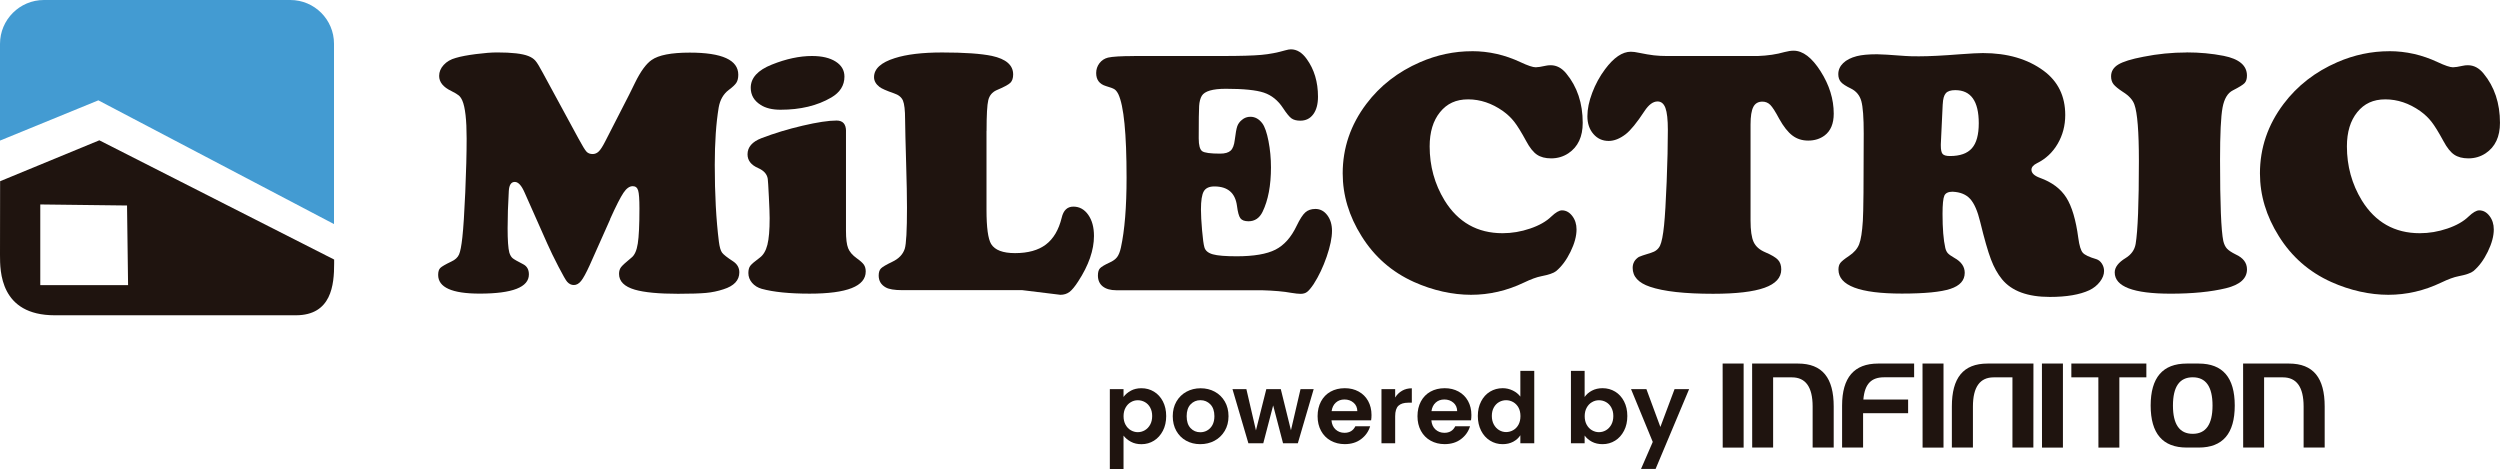
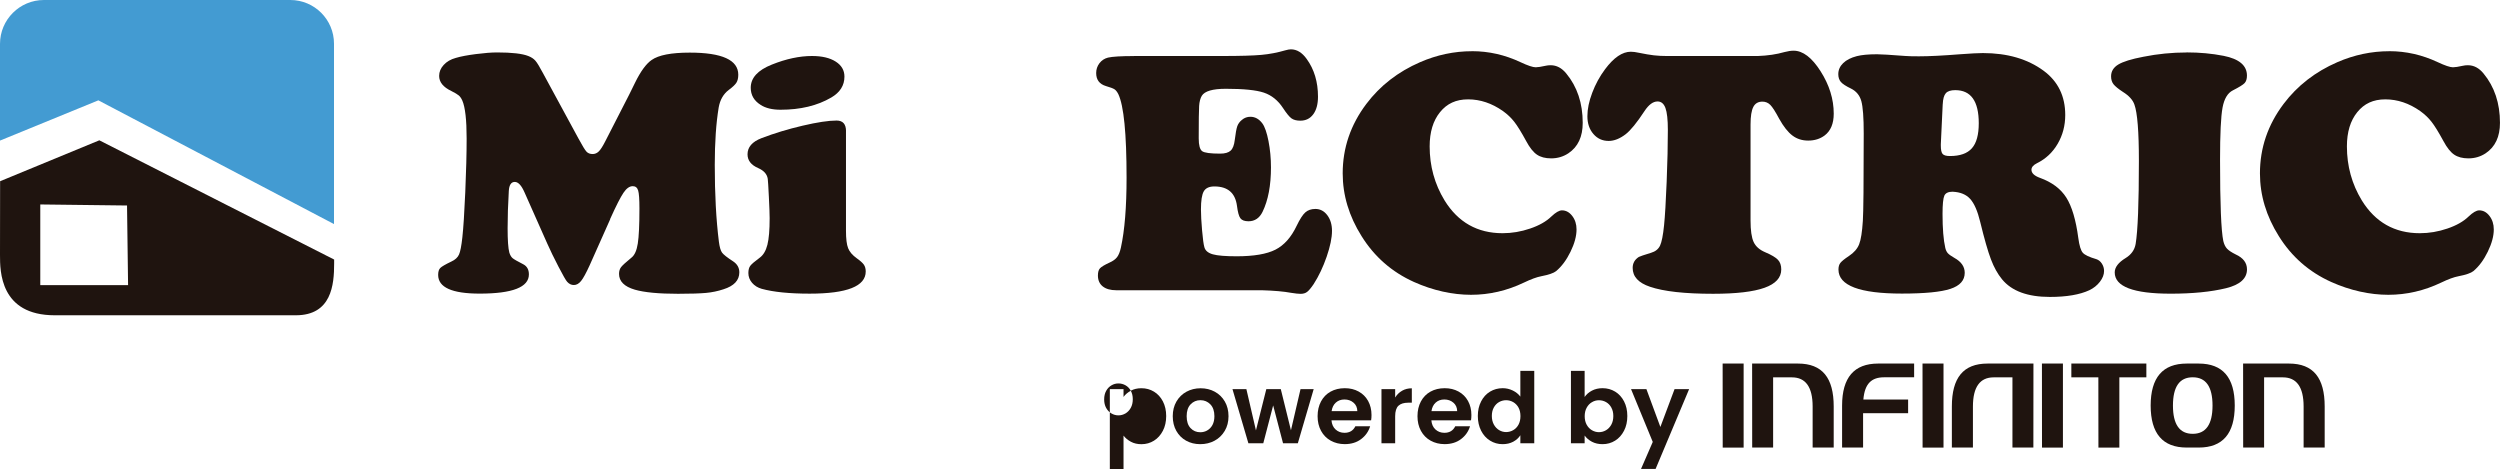
<svg xmlns="http://www.w3.org/2000/svg" id="Capa_2" viewBox="0 0 715.56 134.27">
  <defs>
    <style>
      .cls-1 {
        fill: #439bd2;
      }

      .cls-2 {
        fill: #1f140f;
      }
    </style>
  </defs>
  <g id="Capa_1-2" data-name="Capa_1">
    <g>
      <g>
        <path class="cls-2" d="M174.66,62.73l-5.89,13.21c-1.02,2.23-1.83,3.72-2.46,4.49-.62.77-1.31,1.15-2.06,1.15s-1.36-.31-1.92-.93c-.36-.39-1.19-1.83-2.48-4.32-1.29-2.49-2.37-4.7-3.22-6.63l-6.48-14.59c-.88-2.03-1.82-3.04-2.8-3.04-1.05,0-1.62.87-1.72,2.6-.23,3.86-.34,7.43-.34,10.71s.16,5.71.49,6.92c.23.72.53,1.24.91,1.57.38.33,1.4.92,3.07,1.77,1.08.56,1.62,1.52,1.62,2.9,0,3.67-4.7,5.5-14.09,5.5-7.92,0-11.88-1.78-11.88-5.35,0-.92.2-1.58.61-1.99s1.46-1.02,3.17-1.84c1.08-.49,1.81-1.16,2.19-2.01.38-.85.69-2.5.96-4.96.29-2.62.57-6.92.83-12.89.26-5.97.39-11.09.39-15.35,0-5.34-.41-8.95-1.23-10.85-.29-.65-.63-1.15-1.01-1.47-.38-.33-1.09-.75-2.14-1.28-2.33-1.11-3.49-2.55-3.49-4.32,0-1.15.43-2.19,1.3-3.14.87-.95,2.02-1.62,3.46-2.01,1.44-.43,3.36-.79,5.77-1.1,2.41-.31,4.44-.47,6.11-.47,4.19,0,7.15.34,8.89,1.03.85.33,1.52.77,2.01,1.33.49.56,1.19,1.7,2.11,3.44l10.21,18.81c1.11,2.06,1.88,3.32,2.31,3.78.42.46,1.01.69,1.77.69.65,0,1.24-.25,1.74-.74.51-.49,1.1-1.41,1.79-2.75l6.92-13.51c.85-1.73,1.41-2.86,1.67-3.39,1.6-3.27,3.19-5.45,4.76-6.53,2-1.41,5.63-2.11,10.9-2.11,9.27,0,13.9,2.11,13.9,6.33,0,.95-.18,1.71-.54,2.28-.36.57-1.1,1.27-2.21,2.09-1.51,1.15-2.46,2.8-2.85,4.96-.75,4.52-1.13,10.02-1.13,16.5,0,8.35.39,15.67,1.18,21.95.2,1.54.5,2.59.91,3.14.41.56,1.46,1.39,3.17,2.5,1.18.79,1.77,1.83,1.77,3.14,0,2.29-1.52,3.91-4.57,4.86-1.57.52-3.23.87-4.96,1.03-1.74.16-4.4.25-8,.25-5.53,0-9.66-.39-12.38-1.18-3.01-.88-4.52-2.39-4.52-4.52,0-.79.2-1.43.59-1.94.39-.51,1.41-1.43,3.04-2.77.85-.69,1.43-2.01,1.74-3.98.31-1.96.47-5.3.47-10.02,0-2.62-.12-4.34-.37-5.16-.25-.82-.76-1.23-1.55-1.23-.92,0-1.8.63-2.65,1.89-.85,1.26-2.13,3.77-3.83,7.54Z" />
        <path class="cls-2" d="M242.14,37.54v28.53c0,2.26.2,3.91.61,4.96.41,1.05,1.24,2.01,2.48,2.9,1.01.72,1.69,1.33,2.04,1.84.34.51.52,1.15.52,1.94,0,4.22-5.35,6.34-16.06,6.34-5.76,0-10.33-.46-13.7-1.38-1.15-.33-2.07-.9-2.77-1.72-.7-.82-1.06-1.75-1.06-2.8,0-.88.18-1.57.54-2.06.36-.49,1.28-1.28,2.75-2.36,1.01-.75,1.73-1.98,2.16-3.68.43-1.7.64-4.24.64-7.61,0-1.08-.07-3.1-.22-6.07-.15-2.96-.25-4.69-.32-5.18-.2-1.34-1.11-2.37-2.75-3.09-2.03-.88-3.04-2.19-3.04-3.93,0-2.06,1.33-3.6,3.98-4.62,3.67-1.41,7.6-2.6,11.79-3.58,4.19-.98,7.43-1.47,9.72-1.47,1.8,0,2.7,1.02,2.7,3.04ZM232.42,16.03c2.85,0,5.11.53,6.78,1.6,1.67,1.06,2.5,2.5,2.5,4.3,0,2.52-1.26,4.52-3.78,5.99-3.99,2.33-8.82,3.49-14.49,3.49-2.39,0-4.29-.46-5.7-1.38-1.9-1.18-2.85-2.82-2.85-4.91,0-2.82,2.01-5.03,6.04-6.63,4.09-1.64,7.92-2.46,11.49-2.46Z" />
-         <path class="cls-2" d="M282.36,37.49v22.54c0,5.08.44,8.35,1.33,9.82,1.08,1.74,3.36,2.6,6.83,2.6,3.73,0,6.68-.82,8.84-2.46,2.16-1.64,3.67-4.19,4.52-7.66.49-2.13,1.6-3.19,3.34-3.19s3.15.78,4.25,2.33c1.1,1.56,1.65,3.58,1.65,6.07,0,4.06-1.51,8.4-4.52,13.01-.95,1.47-1.78,2.48-2.5,3.02-.72.54-1.59.81-2.6.81l-10.9-1.33h-34.33c-2.26,0-3.85-.26-4.76-.79-1.34-.75-2.01-1.88-2.01-3.39,0-.92.22-1.6.66-2.04s1.51-1.07,3.22-1.89c1.87-.88,3.06-2.13,3.58-3.73.42-1.34.64-5.25.64-11.74,0-3.01-.08-7.35-.25-13.01-.16-5.43-.26-9.53-.29-12.28,0-2.62-.21-4.41-.61-5.38-.41-.97-1.27-1.66-2.58-2.09-2.16-.75-3.54-1.36-4.13-1.82-1.05-.82-1.57-1.75-1.57-2.8,0-2.39,1.98-4.21,5.94-5.45,3.37-1.08,7.89-1.62,13.55-1.62,6.35,0,11.1.33,14.24.98,4.06.88,6.09,2.65,6.09,5.3,0,1.08-.27,1.88-.81,2.41-.54.52-1.86,1.23-3.95,2.11-1.24.56-2.03,1.51-2.36,2.85-.33,1.34-.49,4.27-.49,8.79Z" />
        <path class="cls-2" d="M324.6,16.03h25.24c5.11,0,8.83-.11,11.17-.32,2.34-.21,4.62-.65,6.85-1.3.69-.2,1.23-.29,1.62-.29,1.7,0,3.21.92,4.52,2.75,2.16,2.98,3.24,6.58,3.24,10.8,0,2.13-.45,3.81-1.35,5.03-.9,1.23-2.14,1.84-3.71,1.84-1.08,0-1.92-.22-2.53-.66-.61-.44-1.42-1.43-2.43-2.97-1.44-2.19-3.27-3.66-5.48-4.4-2.21-.74-5.84-1.1-10.88-1.1-3.77,0-6.06.67-6.88,2.01-.43.72-.68,1.69-.76,2.9-.08,1.21-.12,4.31-.12,9.28,0,1.96.33,3.18.98,3.66.65.48,2.37.71,5.16.71,1.38,0,2.37-.29,3-.86.62-.57,1.01-1.6,1.18-3.07.23-1.9.47-3.2.71-3.9.25-.7.69-1.32,1.35-1.84.69-.59,1.49-.88,2.41-.88,1.34,0,2.49.64,3.44,1.92.69.95,1.27,2.63,1.74,5.03.47,2.41.71,4.92.71,7.54,0,5.17-.8,9.41-2.41,12.72-.88,1.8-2.23,2.7-4.03,2.7-1.11,0-1.88-.29-2.31-.86-.43-.57-.75-1.76-.98-3.56-.49-3.7-2.65-5.55-6.48-5.55-1.47,0-2.48.47-3.02,1.4s-.81,2.66-.81,5.18c0,1.54.11,3.53.32,5.97.21,2.44.43,4.05.66,4.84.26.98,1.07,1.66,2.43,2.04,1.36.38,3.63.56,6.8.56,4.91,0,8.61-.63,11.1-1.89,2.49-1.26,4.52-3.54,6.09-6.85.92-1.9,1.74-3.18,2.48-3.83.74-.65,1.69-.98,2.87-.98,1.38,0,2.51.6,3.41,1.79.9,1.2,1.35,2.69,1.35,4.49,0,1.96-.51,4.42-1.52,7.37-1.02,2.95-2.26,5.57-3.73,7.86-.75,1.11-1.38,1.86-1.87,2.23-.49.38-1.11.56-1.87.56-.62,0-1.52-.1-2.7-.29-2.1-.39-4.9-.64-8.4-.74h-41.65c-1.67,0-2.96-.37-3.88-1.1-.92-.74-1.38-1.78-1.38-3.12,0-.95.2-1.64.59-2.06.39-.42,1.29-.97,2.7-1.62.98-.43,1.71-.95,2.19-1.57.47-.62.84-1.54,1.1-2.75,1.08-4.94,1.62-11.61,1.62-19.99,0-12.64-.79-20.61-2.36-23.92-.33-.65-.69-1.11-1.08-1.38-.39-.26-1.21-.57-2.46-.93-1.87-.56-2.8-1.8-2.8-3.73,0-1.05.31-1.98.93-2.8.62-.82,1.44-1.36,2.46-1.62,1.28-.29,3.75-.44,7.42-.44Z" />
        <path class="cls-2" d="M421.34,14.65c4.78,0,9.4,1.05,13.85,3.14,2.09.98,3.55,1.47,4.37,1.47.59,0,1.54-.15,2.85-.44.42-.1.9-.15,1.42-.15,1.7,0,3.19.79,4.47,2.36,3.14,3.8,4.71,8.51,4.71,14.14,0,3.96-1.36,6.86-4.08,8.69-1.47.98-3.13,1.47-4.96,1.47-1.67,0-3.03-.36-4.08-1.08-1.05-.72-2.06-2-3.04-3.83-1.41-2.59-2.55-4.44-3.44-5.57-.88-1.13-1.96-2.15-3.24-3.07-3.18-2.23-6.5-3.34-9.97-3.34s-6.05,1.22-8.03,3.66c-1.98,2.44-2.97,5.71-2.97,9.8,0,5.63,1.42,10.79,4.27,15.47,3.86,6.25,9.4,9.38,16.6,9.38,2.65,0,5.28-.44,7.88-1.33,2.6-.88,4.62-2.03,6.07-3.44,1.24-1.18,2.26-1.77,3.04-1.77,1.14,0,2.13.53,2.95,1.6.82,1.06,1.23,2.35,1.23,3.86,0,1.9-.57,4.03-1.72,6.38-1.15,2.36-2.52,4.21-4.12,5.55-.69.56-2.11,1.05-4.27,1.47-1.24.23-2.9.83-4.96,1.82-4.85,2.32-9.89,3.49-15.13,3.49s-10.92-1.23-16.35-3.68c-6.32-2.85-11.31-7.22-14.98-13.11-3.6-5.73-5.4-11.72-5.4-17.97,0-7.27,2.26-13.9,6.78-19.89,3.93-5.21,9.05-9.18,15.37-11.93,4.81-2.09,9.77-3.14,14.88-3.14Z" />
        <path class="cls-2" d="M477.28,16.03h25.88c2.78-.1,5.32-.47,7.61-1.13.98-.26,1.85-.39,2.6-.39,2.65,0,5.23,1.96,7.73,5.89,2.5,3.93,3.76,7.97,3.76,12.13,0,2.85-.87,4.93-2.6,6.24-1.31.98-2.88,1.47-4.71,1.47-1.74,0-3.24-.48-4.52-1.45-1.28-.97-2.54-2.56-3.78-4.79-1.08-2.03-1.93-3.36-2.55-3.98-.62-.62-1.38-.93-2.26-.93-1.21,0-2.08.51-2.6,1.52-.52,1.02-.79,2.68-.79,5.01v27.5c0,2.82.29,4.86.88,6.14.59,1.28,1.7,2.26,3.34,2.95,1.77.75,2.97,1.47,3.61,2.14.64.67.96,1.6.96,2.77,0,2.36-1.6,4.11-4.79,5.25s-8.1,1.72-14.71,1.72c-8.12,0-14.14-.67-18.07-2.01-3.31-1.11-4.96-2.91-4.96-5.4,0-1.34.59-2.39,1.77-3.14.29-.16,1.46-.56,3.49-1.18,1.24-.36,2.1-1.05,2.58-2.06.47-1.01.86-2.96,1.15-5.84.26-2.55.51-6.69.74-12.4.23-5.71.34-10.66.34-14.86,0-2.95-.23-5.04-.69-6.29-.46-1.24-1.21-1.87-2.26-1.87-1.28,0-2.52.92-3.73,2.75-2.19,3.34-4,5.55-5.4,6.63-1.67,1.28-3.29,1.92-4.86,1.92-1.77,0-3.23-.66-4.37-1.99-1.15-1.33-1.72-3.02-1.72-5.08s.46-4.26,1.38-6.7c.92-2.44,2.14-4.69,3.68-6.75,2.49-3.34,4.94-5.01,7.37-5.01.65,0,1.41.1,2.26.29,1.77.36,3.22.61,4.35.74,1.13.13,2.43.2,3.9.2Z" />
        <path class="cls-2" d="M558.9,54.87c-1.24,0-2.04.38-2.38,1.13-.34.75-.52,2.5-.52,5.25,0,4.16.26,7.4.79,9.72.16.66.41,1.16.74,1.52.33.36.95.8,1.87,1.33,1.96,1.08,2.95,2.5,2.95,4.27,0,2.16-1.37,3.69-4.1,4.59-2.73.9-7.36,1.35-13.87,1.35-12.11,0-18.17-2.29-18.17-6.88,0-.79.18-1.42.54-1.89s1.18-1.14,2.46-1.99c1.44-.95,2.41-2.07,2.92-3.36.51-1.29.86-3.53,1.06-6.7.16-2.32.25-10.66.25-25,0-4.55-.23-7.64-.69-9.28-.46-1.64-1.44-2.83-2.95-3.58-1.44-.69-2.41-1.32-2.9-1.89-.49-.57-.74-1.32-.74-2.23,0-1.21.47-2.27,1.4-3.17.93-.9,2.23-1.56,3.9-1.99,1.41-.36,3.34-.54,5.79-.54,1.08,0,3.78.16,8.1.49.82.07,2.11.1,3.88.1,2.95,0,6.88-.2,11.79-.59,3.11-.23,5.29-.34,6.53-.34,7.01,0,12.8,1.69,17.38,5.06,4.12,3.04,6.19,7.27,6.19,12.67,0,3.01-.72,5.75-2.16,8.23-1.44,2.47-3.42,4.33-5.94,5.57-1.05.52-1.57,1.15-1.57,1.87,0,.95.8,1.72,2.41,2.31,3.44,1.24,5.96,3.13,7.56,5.65,1.6,2.52,2.75,6.38,3.44,11.59.29,2.16.72,3.56,1.28,4.2.56.64,1.85,1.25,3.88,1.84.62.2,1.15.61,1.57,1.25.42.64.64,1.35.64,2.14,0,1.02-.39,2.04-1.18,3.07-.79,1.03-1.8,1.84-3.04,2.43-2.75,1.28-6.52,1.92-11.29,1.92-6.38,0-10.95-1.69-13.7-5.06-1.24-1.51-2.3-3.4-3.17-5.7-.87-2.29-1.89-5.86-3.07-10.71-.75-3.11-1.71-5.3-2.87-6.58-1.16-1.28-2.82-1.96-4.99-2.06ZM556.05,29.83l-.54,11.44v.44c0,1.18.17,1.96.52,2.36.34.39,1.04.59,2.09.59,2.88,0,4.98-.74,6.29-2.23,1.31-1.49,1.96-3.87,1.96-7.15,0-6.32-2.24-9.48-6.73-9.48-1.28,0-2.18.29-2.7.88-.52.59-.82,1.64-.88,3.14Z" />
        <path class="cls-2" d="M625.89,15c3.73,0,7.25.33,10.56.98,4.45.88,6.68,2.77,6.68,5.65,0,.95-.22,1.66-.66,2.14-.44.48-1.56,1.17-3.36,2.09-1.51.75-2.5,2.41-2.97,4.96s-.71,7.53-.71,14.93c0,12.51.31,20.25.93,23.23.23.95.58,1.68,1.06,2.19.47.51,1.3,1.06,2.48,1.65,2.16.98,3.24,2.41,3.24,4.27,0,2.62-2,4.42-5.99,5.4-4.32,1.05-9.61,1.57-15.86,1.57-10.67,0-16.01-2.03-16.01-6.09,0-1.47,1.05-2.85,3.14-4.12,1.6-.98,2.55-2.32,2.85-4.03.62-3.73.93-11.66.93-23.77,0-8.38-.43-13.75-1.28-16.11-.46-1.34-1.56-2.55-3.29-3.63-1.34-.88-2.24-1.62-2.7-2.21-.46-.59-.69-1.34-.69-2.26,0-1.41.68-2.53,2.04-3.36,1.36-.83,3.76-1.58,7.19-2.23,4.09-.82,8.23-1.23,12.42-1.23Z" />
        <path class="cls-2" d="M683.88,14.65c4.78,0,9.4,1.05,13.85,3.14,2.09.98,3.55,1.47,4.37,1.47.59,0,1.54-.15,2.85-.44.42-.1.9-.15,1.42-.15,1.7,0,3.19.79,4.47,2.36,3.14,3.8,4.71,8.51,4.71,14.14,0,3.96-1.36,6.86-4.08,8.69-1.47.98-3.13,1.47-4.96,1.47-1.67,0-3.03-.36-4.08-1.08-1.05-.72-2.06-2-3.04-3.83-1.41-2.59-2.55-4.44-3.44-5.57-.88-1.13-1.96-2.15-3.24-3.07-3.18-2.23-6.5-3.34-9.97-3.34s-6.05,1.22-8.03,3.66c-1.98,2.44-2.97,5.71-2.97,9.8,0,5.63,1.42,10.79,4.27,15.47,3.86,6.25,9.4,9.38,16.6,9.38,2.65,0,5.28-.44,7.88-1.33,2.6-.88,4.62-2.03,6.07-3.44,1.24-1.18,2.26-1.77,3.04-1.77,1.15,0,2.13.53,2.95,1.6.82,1.06,1.23,2.35,1.23,3.86,0,1.9-.57,4.03-1.72,6.38-1.15,2.36-2.52,4.21-4.12,5.55-.69.56-2.11,1.05-4.27,1.47-1.25.23-2.9.83-4.96,1.82-4.85,2.32-9.89,3.49-15.13,3.49s-10.92-1.23-16.35-3.68c-6.32-2.85-11.31-7.22-14.98-13.11-3.6-5.73-5.4-11.72-5.4-17.97,0-7.27,2.26-13.9,6.78-19.89,3.93-5.21,9.05-9.18,15.37-11.93,4.81-2.09,9.77-3.14,14.88-3.14Z" />
      </g>
      <g>
        <path class="cls-1" d="M0,40.24V12.57C0,5.63,5.63,0,12.57,0h70.52c6.91,0,12.51,5.6,12.51,12.51v51.63L28.15,28.72,0,40.24Z" />
        <path class="cls-2" d="M28.43,40.16L.03,51.87,0,73C0,77.6,0,90.24,15.67,90.24h69c10.24,0,10.97-8.75,10.97-14.79v-1.16L28.43,40.16ZM11.53,81.61v-23.09l24.83.3.3,22.79H11.53Z" />
      </g>
    </g>
    <g>
-       <path class="cls-2" d="M323.66,111.83c.89-.48,1.9-.71,3.04-.71,1.33,0,2.52.33,3.6.98,1.07.65,1.92,1.58,2.55,2.79.62,1.2.94,2.6.94,4.19s-.31,2.99-.94,4.21c-.63,1.22-1.48,2.17-2.55,2.84-1.07.67-2.27,1.01-3.6,1.01-1.14,0-2.14-.23-3.01-.7-.87-.47-1.57-1.05-2.11-1.76v9.6h-3.92v-22.9h3.92v2.24c.5-.71,1.2-1.3,2.09-1.78ZM329.21,116.64c-.38-.68-.89-1.2-1.51-1.55-.63-.35-1.3-.53-2.03-.53s-1.38.18-2,.55c-.63.36-1.13.89-1.51,1.58-.38.69-.57,1.5-.57,2.44s.19,1.75.57,2.44c.38.69.89,1.22,1.51,1.58.62.36,1.29.55,2,.55s1.4-.19,2.03-.56c.62-.37,1.13-.91,1.51-1.6.38-.69.57-1.51.57-2.46s-.19-1.74-.57-2.42Z" />
+       <path class="cls-2" d="M323.66,111.83c.89-.48,1.9-.71,3.04-.71,1.33,0,2.52.33,3.6.98,1.07.65,1.92,1.58,2.55,2.79.62,1.2.94,2.6.94,4.19s-.31,2.99-.94,4.21c-.63,1.22-1.48,2.17-2.55,2.84-1.07.67-2.27,1.01-3.6,1.01-1.14,0-2.14-.23-3.01-.7-.87-.47-1.57-1.05-2.11-1.76v9.6h-3.92v-22.9h3.92v2.24c.5-.71,1.2-1.3,2.09-1.78Zc-.38-.68-.89-1.2-1.51-1.55-.63-.35-1.3-.53-2.03-.53s-1.38.18-2,.55c-.63.36-1.13.89-1.51,1.58-.38.69-.57,1.5-.57,2.44s.19,1.75.57,2.44c.38.69.89,1.22,1.51,1.58.62.36,1.29.55,2,.55s1.4-.19,2.03-.56c.62-.37,1.13-.91,1.51-1.6.38-.69.57-1.51.57-2.46s-.19-1.74-.57-2.42Z" />
      <path class="cls-2" d="M339.5,126.14c-1.19-.66-2.13-1.6-2.81-2.81-.68-1.21-1.02-2.61-1.02-4.2s.35-2.99,1.05-4.2c.7-1.21,1.66-2.15,2.87-2.81,1.21-.66,2.57-.99,4.06-.99s2.85.33,4.06.99c1.21.66,2.17,1.6,2.87,2.81.7,1.21,1.05,2.61,1.05,4.2s-.36,2.99-1.08,4.2c-.72,1.21-1.69,2.15-2.91,2.81-1.22.66-2.59.99-4.1.99s-2.84-.33-4.03-.99ZM345.53,123.2c.63-.35,1.12-.86,1.5-1.55.37-.69.56-1.53.56-2.52,0-1.47-.39-2.61-1.16-3.4-.77-.79-1.72-1.19-2.84-1.19s-2.06.4-2.81,1.19c-.76.79-1.13,1.93-1.13,3.4s.37,2.61,1.11,3.4c.74.79,1.67,1.19,2.79,1.19.71,0,1.38-.17,2-.52Z" />
      <path class="cls-2" d="M376.01,111.37l-4.54,15.51h-4.23l-2.83-10.84-2.83,10.84h-4.26l-4.56-15.51h3.98l2.74,11.82,2.97-11.82h4.14l2.91,11.79,2.74-11.79h3.75Z" />
      <path class="cls-2" d="M392.44,120.3h-11.34c.09,1.12.49,2,1.18,2.63.69.63,1.54.95,2.55.95,1.46,0,2.49-.62,3.11-1.88h4.23c-.45,1.49-1.31,2.72-2.58,3.68-1.27.96-2.83,1.44-4.68,1.44-1.49,0-2.83-.33-4.02-.99-1.19-.66-2.11-1.6-2.77-2.81-.66-1.21-.99-2.61-.99-4.2s.33-3.01.98-4.23c.65-1.21,1.57-2.15,2.74-2.8,1.18-.65,2.53-.98,4.06-.98s2.8.32,3.96.95,2.07,1.54,2.72,2.7c.64,1.17.97,2.51.97,4.02,0,.56-.04,1.06-.11,1.51ZM388.5,117.67c-.02-1.01-.38-1.82-1.09-2.42-.71-.61-1.58-.91-2.6-.91-.97,0-1.79.29-2.45.88s-1.07,1.41-1.22,2.45h7.36Z" />
      <path class="cls-2" d="M401.31,111.84c.81-.47,1.74-.7,2.79-.7v4.12h-1.04c-1.23,0-2.16.29-2.79.87-.62.58-.94,1.59-.94,3.02v7.73h-3.92v-15.51h3.92v2.41c.5-.82,1.16-1.47,1.97-1.93Z" />
      <path class="cls-2" d="M421.03,120.3h-11.34c.09,1.12.49,2,1.18,2.63.69.63,1.54.95,2.55.95,1.46,0,2.49-.62,3.11-1.88h4.23c-.45,1.49-1.31,2.72-2.58,3.68-1.27.96-2.83,1.44-4.68,1.44-1.49,0-2.83-.33-4.02-.99-1.19-.66-2.11-1.6-2.77-2.81-.66-1.21-.99-2.61-.99-4.2s.33-3.01.98-4.23c.65-1.21,1.57-2.15,2.74-2.8,1.18-.65,2.53-.98,4.06-.98s2.79.32,3.96.95c1.17.63,2.07,1.54,2.72,2.7.64,1.17.97,2.51.97,4.02,0,.56-.04,1.06-.11,1.51ZM417.08,117.67c-.02-1.01-.38-1.82-1.09-2.42-.71-.61-1.58-.91-2.6-.91-.97,0-1.79.29-2.45.88-.66.59-1.07,1.41-1.22,2.45h7.36Z" />
      <path class="cls-2" d="M423.93,114.89c.62-1.21,1.48-2.15,2.56-2.8,1.08-.65,2.29-.98,3.61-.98,1.01,0,1.97.22,2.88.66.91.44,1.64,1.02,2.18,1.75v-7.36h3.98v20.72h-3.98v-2.3c-.49.77-1.17,1.38-2.04,1.85-.88.47-1.89.7-3.05.7-1.31,0-2.5-.34-3.58-1.01-1.08-.67-1.94-1.62-2.56-2.84s-.94-2.63-.94-4.21.31-2.96.94-4.17ZM434.64,116.67c-.38-.68-.88-1.2-1.51-1.57-.63-.36-1.31-.55-2.04-.55s-1.4.18-2.02.53c-.62.35-1.12.87-1.5,1.55-.38.68-.57,1.49-.57,2.42s.19,1.75.57,2.45c.38.7.89,1.24,1.51,1.61.62.37,1.29.56,2,.56s1.41-.18,2.04-.55c.63-.36,1.14-.89,1.51-1.57.37-.68.56-1.5.56-2.45s-.19-1.77-.56-2.45Z" />
      <path class="cls-2" d="M455.65,111.81c.89-.47,1.9-.7,3.04-.7,1.33,0,2.52.33,3.6.98,1.07.65,1.92,1.58,2.55,2.79.62,1.2.94,2.6.94,4.19s-.31,2.99-.94,4.21c-.63,1.22-1.47,2.17-2.55,2.84-1.07.67-2.27,1.01-3.6,1.01-1.16,0-2.17-.23-3.04-.69-.87-.46-1.56-1.05-2.09-1.78v2.21h-3.92v-20.72h3.92v7.48c.5-.75,1.2-1.35,2.09-1.82ZM461.2,116.64c-.38-.68-.89-1.2-1.51-1.55s-1.3-.53-2.03-.53-1.38.18-2,.55c-.63.36-1.13.89-1.51,1.58-.38.69-.57,1.5-.57,2.44s.19,1.75.57,2.44c.38.69.89,1.22,1.51,1.58.62.36,1.29.55,2,.55s1.4-.19,2.03-.56c.62-.37,1.13-.91,1.51-1.6.38-.69.57-1.51.57-2.46s-.19-1.74-.57-2.42Z" />
      <path class="cls-2" d="M483.47,111.37l-9.6,22.85h-4.17l3.36-7.73-6.22-15.12h4.4l4,10.84,4.06-10.84h4.17Z" />
    </g>
    <g>
      <path class="cls-2" d="M499.07,104.06v24.05h-5.99l-.02-24.05h6.01Z" />
      <path class="cls-2" d="M533.26,118.27v9.83h-6.01v-12.02c0-8.01,3.44-12.02,10.31-12.02h10.31v3.93h-8.59c-3.58,0-5.56,1.79-5.94,6.37h12.81v3.91h-12.88Z" />
      <path class="cls-2" d="M556.28,104.06v24.05h-5.99l-.02-24.05h6.01Z" />
      <path class="cls-2" d="M582.01,128.1h-6v-20.09h-5.39c-3.87,0-5.92,2.72-5.92,8.33v11.76h-6.03v-11.76c0-8.15,3.22-12.28,10.23-12.28h13.12l-.02,24.05Z" />
      <path class="cls-2" d="M501.51,128.1h6v-20.09h5.39c3.87,0,5.92,2.72,5.92,8.33v11.76h6.03v-11.76c0-8.15-3.22-12.28-10.23-12.28h-13.12l.02,24.05Z" />
      <path class="cls-2" d="M642.04,128.1h6v-20.09h5.39c3.87,0,5.92,2.72,5.92,8.33v11.76h6.03v-11.76c0-8.15-3.22-12.28-10.23-12.28h-13.12l.02,24.05Z" />
      <path class="cls-2" d="M590.46,104.06v24.05h-5.99l-.02-24.05h6.01Z" />
      <path class="cls-2" d="M614.34,104.06v3.94h-7.73v20.11h-5.99l-.02-20.11h-7.73v-3.94h21.47Z" />
      <path class="cls-2" d="M629.33,104.06c6.87,0,10.31,4.01,10.31,12.02s-3.44,12.02-10.31,12.02h-3.44c-6.87,0-10.31-4.01-10.32-12.02.01-8.01,3.45-12.02,10.32-12.02h3.44ZM621.95,116.08c0,5.4,1.89,8.09,5.66,8.09s5.67-2.7,5.67-8.09-1.89-8.09-5.67-8.09-5.66,2.7-5.66,8.09Z" />
    </g>
  </g>
</svg>